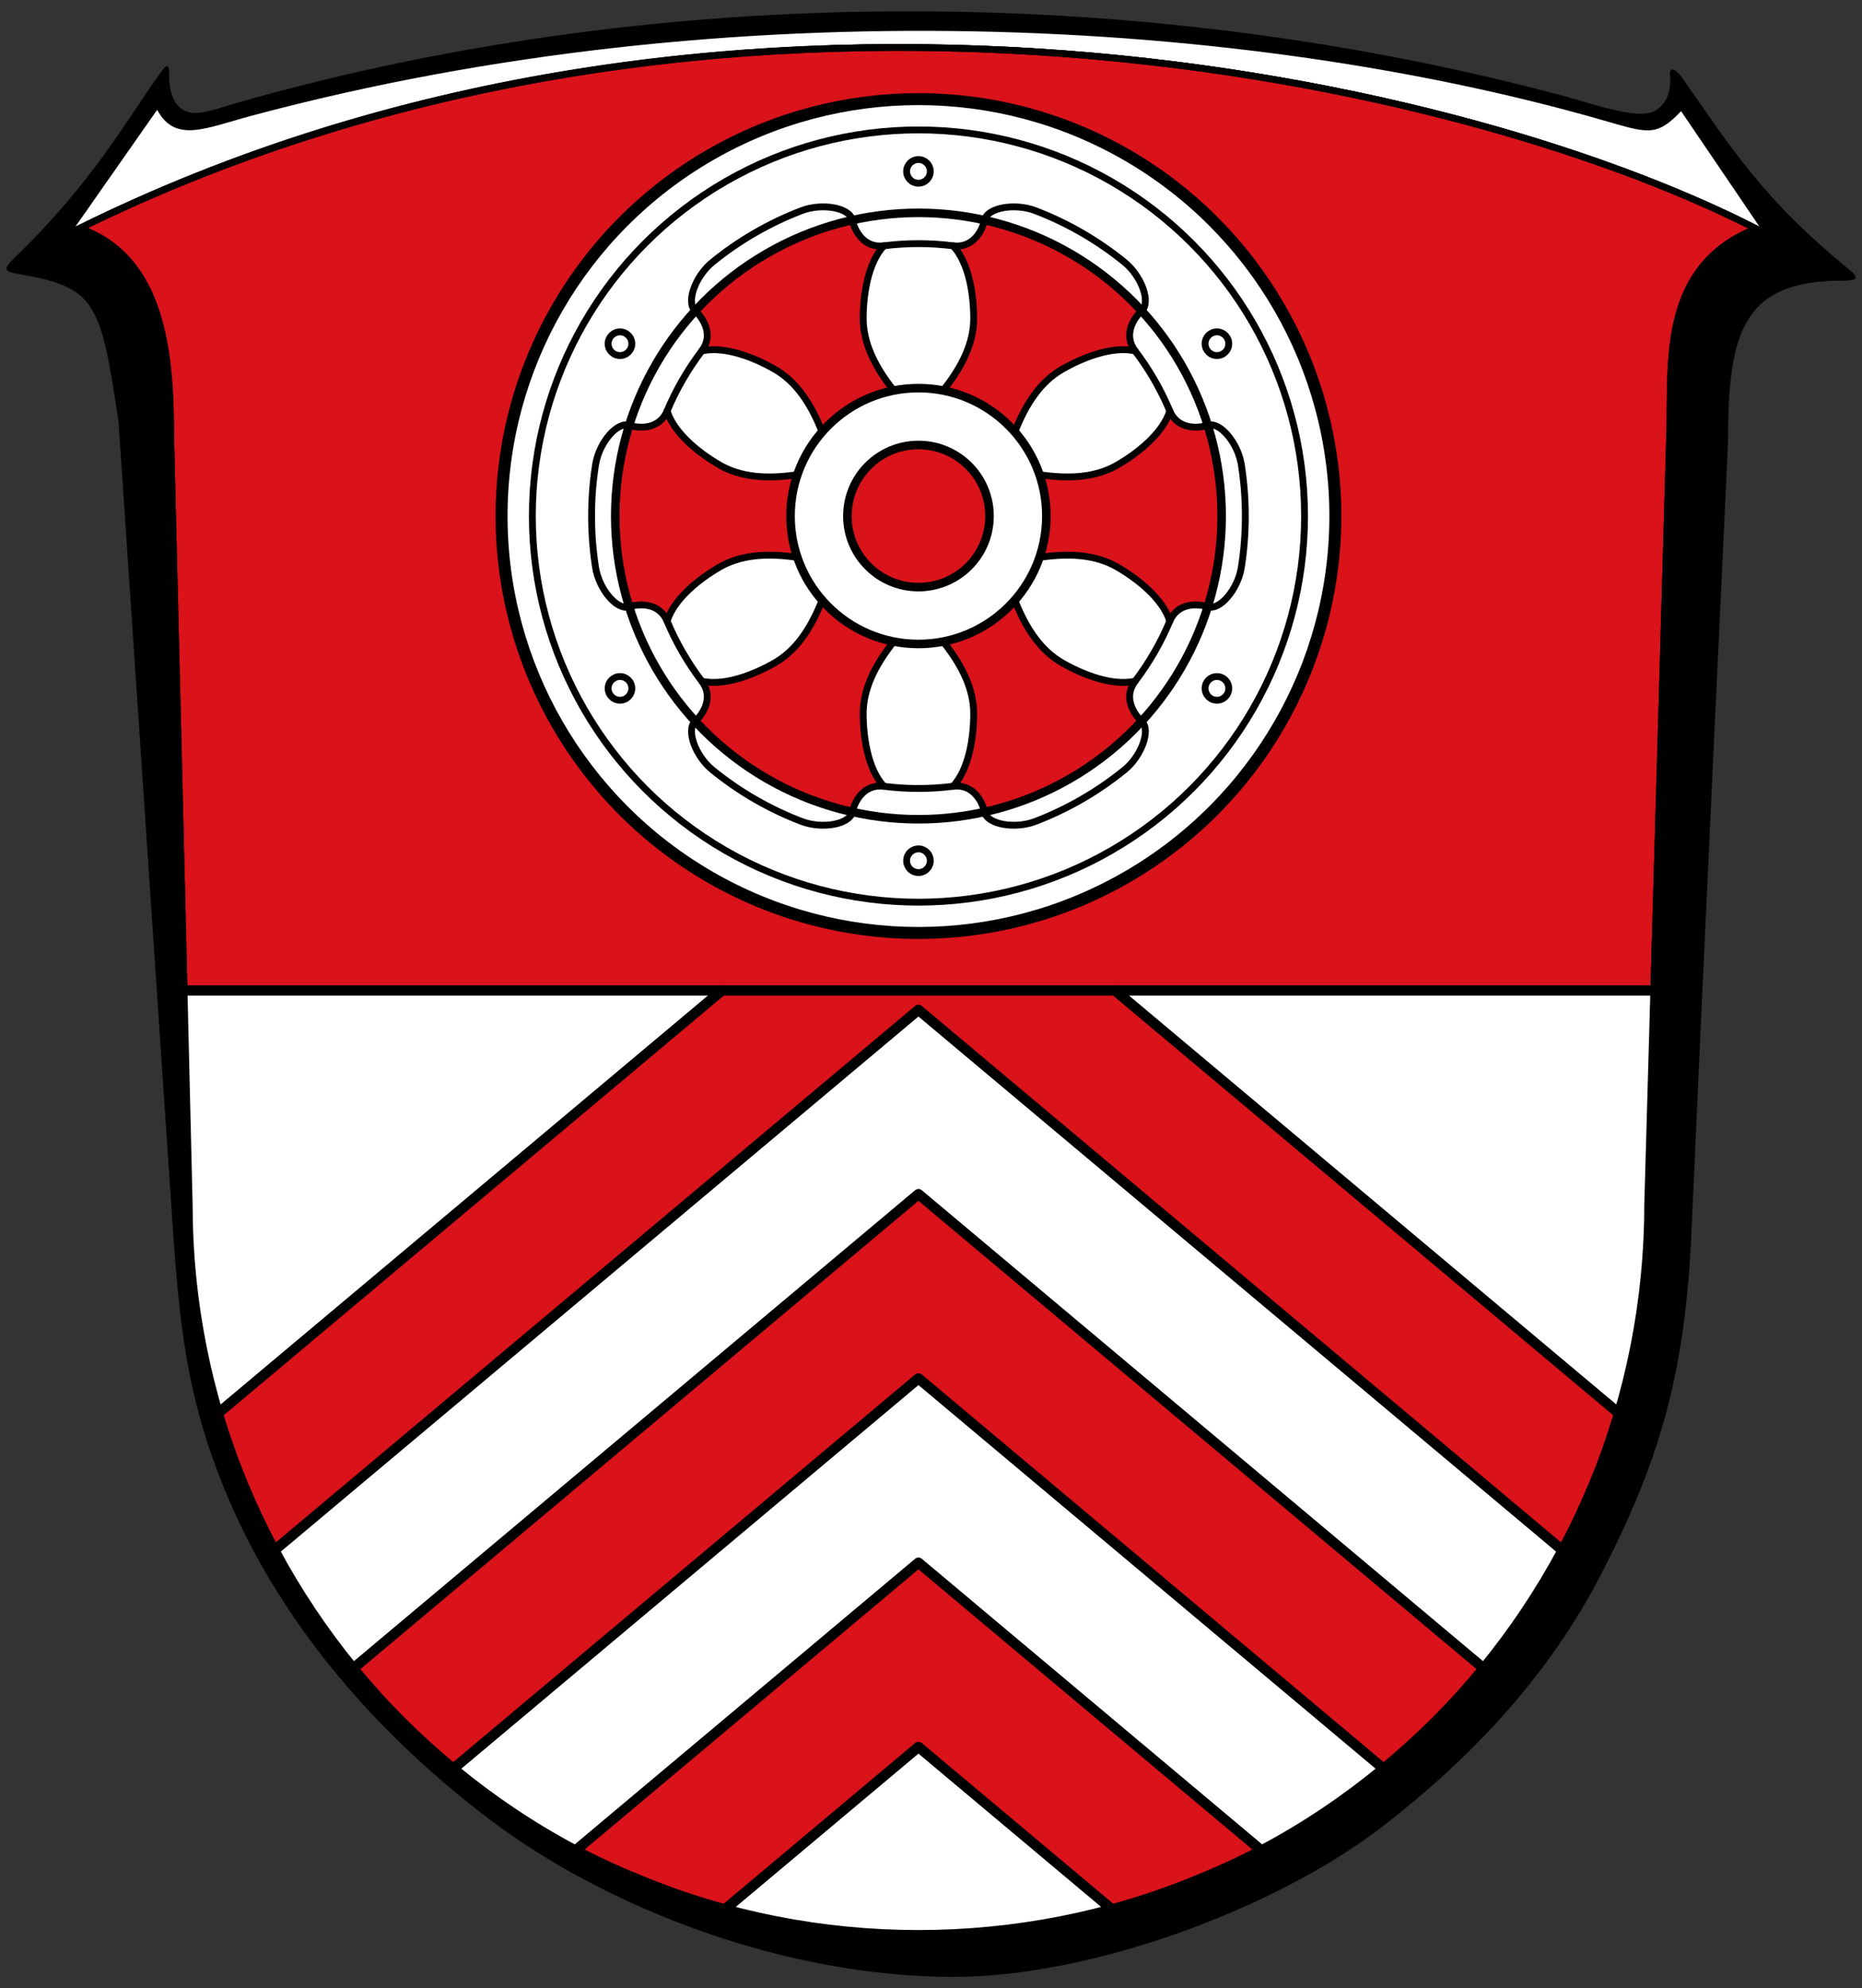
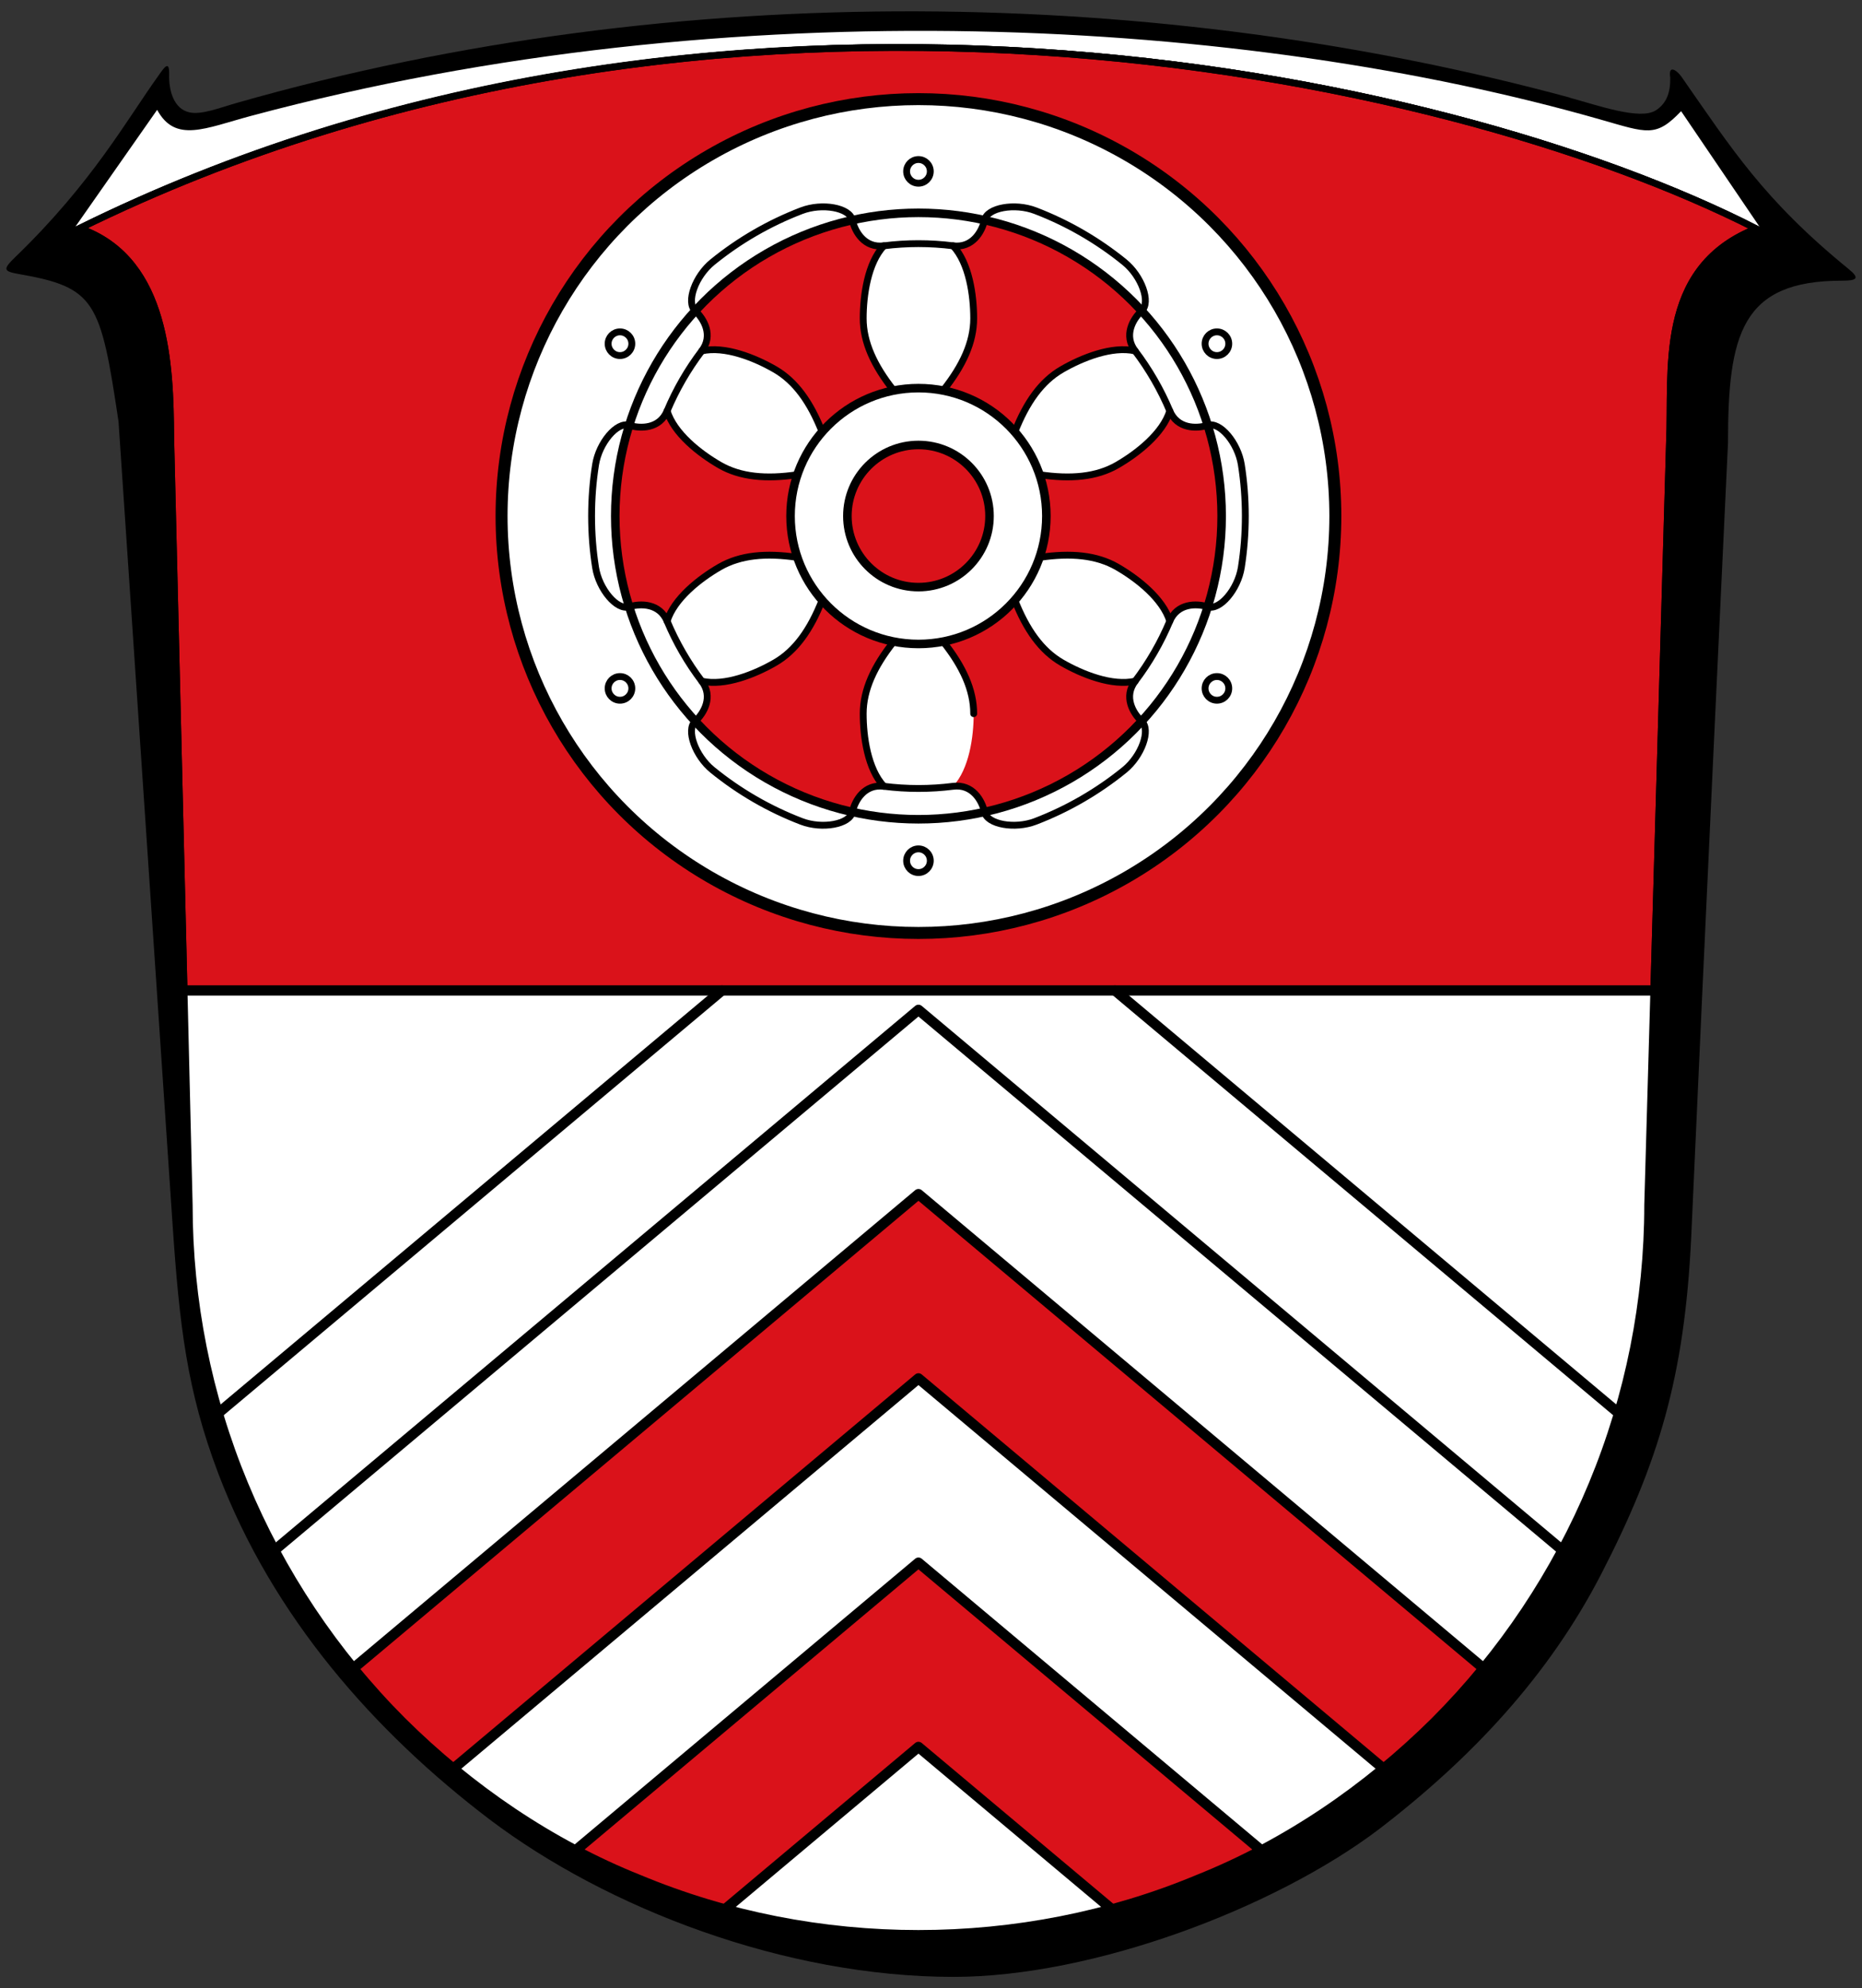
<svg xmlns="http://www.w3.org/2000/svg" version="1.1" id="Ebene_1" x="0px" y="0px" width="544.25px" height="581.1px" viewBox="0 0 544.25 581.1" style="enable-background:new 0 0 544.25 581.1;" xml:space="preserve">
  <rect x="0" y="0" width="544.25" height="581.1" fill="#333333" stroke="none" />
  <path d="M458.834,28.566c8.272,2.24,20.553,6.641,25.154,3.684c3.131-2.006,4.307-5.221,4.209-9.586  c-0.586-3.75,1.713-2.314,3.18-0.387c14.684,21.029,23.98,35.984,48.939,56.33c3.426,2.789,2.449,3.426-1.957,3.426  c-29.363,0-33.279,15.66-33.279,47.471c0,0-7.34,154.943-10.766,232.462c-1.957,40.18-9.395,65.336-26.328,98.174  c-15.223,29.463-37.586,53.541-65.041,74.584c-30.441,23.002-83.443,43.066-124.211,43.066c-49.381,0-101.308-20.064-135.613-46.004  c-33.474-25.447-63.327-59.02-79.33-101.158c-9.152-24.176-11.354-43.164-13.37-73.066L34.643,123.191  C29.377,87.906,27.908,83.99,5.397,80.076c-4.406-0.785-4.614-1.371-0.98-4.895c22.616-21.828,32.521-40.053,42.089-53.344  c1.469-2.076,3.044-4.436,2.937-0.031c-0.122,4.943,1.479,9.998,5.833,11.012c3.573,0.842,8.907-1.311,13.753-2.691  C199.206-7.066,340.154-3.641,458.834,28.521v0.029V28.566z" />
  <path style="fill:#FFFFFF;" d="M45.934,32.1c5.329,9.807,14.039,5.363,27.449,1.771C214.672-4.004,364.967,5.529,467.789,34.934  c13.703,3.91,16.199,5.328,23.588-2.441l23.004,33.895c-92.008-47.473-308.029-91.813-492.336-0.148L45.934,32.1z" />
  <path style="fill:#FFFFFF;" d="M483.377,289.481l-1.79,62.71c0,27.89-5.53,55.79-16.24,81.58c-10.67,25.74-26.43,49.38-46.2,69.15  c-19.73,19.58-43.36,35.73-69.11,46c-25.79,10.77-53.68,16.16-81.58,16.16s-55.79-5.39-81.58-16.16  c-25.74-10.27-49.38-26.42-69.1-46c-19.78-19.77-35.54-43.41-46.2-69.15c-10.72-25.79-16.25-53.69-16.25-81.58l-1.51-62.71H483.377z  " />
  <path style="fill:#DA121A;stroke:#000000;stroke-width:1.958;" d="M513.397,66.871l-0.97,0.34c-28.15,11.75-23.49,41.21-24.47,62.3l-4.58,159.97H53.817l-3.91-161.78  c-0.13-21.14-1.17-50.99-25.28-60.44l-1.11-0.64C207.967-24.008,421.247,19.891,513.397,66.871z" />
  <path style="fill:#FFFFFF;" d="M268.452,28.973c-67.29,0-121.85,54.55-121.85,121.85c0,67.3,54.56,121.86,121.85,121.86  c67.3,0,121.86-54.56,121.86-121.86C390.312,83.523,335.752,28.973,268.452,28.973z M278.582,71.843v-0.01  c5.63,0.73,8.43-4.08,9.2-7.52c17.97,4,33.89,13.45,45.93,26.53c-2.6,2.39-5.36,7.2-1.91,11.72c-6.74-1.54-15.52,2-21.39,5.39  c-6.03,3.48-10.39,9.63-13.79,18.27c-5.35-6.11-12.66-10.47-20.94-12.09c5.77-7.27,8.92-14.11,8.92-21.07  C284.602,86.283,283.282,76.913,278.582,71.843z M249.132,64.313c0.77,3.44,3.57,8.25,9.2,7.52v0.01  c-4.7,5.07-6.02,14.44-6.02,21.22c0,6.96,2.99,13.83,8.77,21.1c-8.16,1.67-15.51,6.02-20.79,12.06  c-3.41-8.64-7.76-14.79-13.79-18.27c-5.87-3.39-14.66-6.93-21.39-5.39c1.16-1.52,1.62-3.07,1.62-4.55c0-2.93-1.8-5.58-3.53-7.17  C215.242,77.763,231.162,68.313,249.132,64.313z M187.442,176.803c-1.29,0-2.53,0.22-3.57,0.54c-2.62-8.37-4.04-17.28-4.04-26.52  c0-9.24,1.42-18.15,4.04-26.52c3.37,1.05,8.92,1.04,11.12-4.2c2.04,6.6,9.5,12.43,15.36,15.82c6.03,3.48,13.53,4.18,22.72,2.81  c-1.3,3.79-2,7.86-2,12.09c0,4.23,0.7,8.3,2,12.09c-9.19-1.37-16.69-0.67-22.72,2.81c-5.86,3.39-13.33,9.23-15.36,15.83  C193.472,177.923,190.342,176.803,187.442,176.803z M258.332,229.803v0.01c-5.63-0.73-8.43,4.08-9.2,7.52  c-17.97-4-33.89-13.44-45.93-26.53c2.6-2.39,5.36-7.2,1.91-11.72c6.73,1.54,15.52-2,21.39-5.39c6.03-3.48,10.39-9.63,13.79-18.27  c5.35,6.11,12.66,10.47,20.94,12.09c-5.78,7.27-8.92,14.11-8.92,21.08C252.312,215.363,253.632,224.743,258.332,229.803z   M247.682,150.823c0-11.47,9.3-20.77,20.77-20.77c11.48,0,20.78,9.3,20.78,20.77c0,11.47-9.3,20.77-20.78,20.77  C256.982,171.593,247.682,162.293,247.682,150.823z M287.782,237.333c-0.771-3.44-3.57-8.25-9.2-7.52v-0.01  c4.7-5.061,6.02-14.44,6.02-21.21c0-6.97-3.14-13.81-8.92-21.08c8.28-1.62,15.59-5.98,20.94-12.09c3.4,8.64,7.76,14.79,13.79,18.27  c5.87,3.39,14.65,6.93,21.39,5.39c-1.16,1.52-1.62,3.07-1.62,4.55c0,2.93,1.8,5.58,3.53,7.17  C321.672,223.893,305.752,233.333,287.782,237.333z M353.062,177.263c-3.36-1.06-8.95-0.95-11.14,4.29  c-2.03-6.6-9.5-12.44-15.37-15.83c-6.02-3.48-13.52-4.18-22.71-2.81c1.3-3.79,2-7.86,2-12.09c0-4.23-0.7-8.3-2-12.09  c9.19,1.37,16.69,0.67,22.71-2.81c5.87-3.39,13.33-9.22,15.37-15.82c2.2,5.24,7.75,5.25,11.12,4.2c2.62,8.37,4.04,17.28,4.04,26.52  C357.082,160.003,355.652,168.933,353.062,177.263z" />
  <g>
    <circle style="fill:none;stroke:#000000;stroke-width:2.5;stroke-linecap:round;stroke-linejoin:round;" cx="268.457" cy="150.828" r="20.771" />
    <circle style="fill:none;stroke:#000000;stroke-width:2.5;stroke-linecap:round;stroke-linejoin:round;" cx="268.457" cy="150.828" r="37.387" />
    <circle style="fill:none;stroke:#000000;stroke-width:2.5;stroke-linecap:round;stroke-linejoin:round;" cx="268.457" cy="150.828" r="88.622" />
-     <circle style="fill:none;stroke:#000000;stroke-width:2;stroke-linecap:round;stroke-linejoin:round;" cx="268.457" cy="150.828" r="112.855" />
    <circle style="fill:none;stroke:#000000;stroke-width:3.5;stroke-linecap:round;stroke-linejoin:round;" cx="268.457" cy="150.828" r="121.855" />
    <circle style="fill:none;stroke:#000000;stroke-width:2;stroke-linecap:round;stroke-linejoin:round;" cx="268.457" cy="50.09" r="3.462" />
    <circle style="fill:none;stroke:#000000;stroke-width:2;stroke-linecap:round;stroke-linejoin:round;" cx="268.457" cy="251.566" r="3.462" />
    <circle style="fill:none;stroke:#000000;stroke-width:2;stroke-linecap:round;stroke-linejoin:round;" cx="181.215" cy="100.459" r="3.462" />
    <circle style="fill:none;stroke:#000000;stroke-width:2;stroke-linecap:round;stroke-linejoin:round;" cx="355.699" cy="201.197" r="3.462" />
    <circle style="fill:none;stroke:#000000;stroke-width:2;stroke-linecap:round;stroke-linejoin:round;" cx="181.215" cy="201.197" r="3.462" />
    <circle style="fill:none;stroke:#000000;stroke-width:2;stroke-linecap:round;stroke-linejoin:round;" cx="355.699" cy="100.459" r="3.462" />
    <path style="fill:none;stroke:#000000;stroke-width:2;stroke-linecap:round;stroke-linejoin:round;" d="M261.234,114.138c-5.778-7.272-8.925-14.114-8.925-21.075c0-6.778,1.327-16.16,6.025-21.221" />
    <path style="fill:none;stroke:#000000;stroke-width:2;stroke-linecap:round;stroke-linejoin:round;" d="M275.68,114.138c5.778-7.272,8.925-14.114,8.925-21.075c0-6.778-1.327-16.16-6.025-21.221" />
    <path style="fill:none;stroke:#000000;stroke-width:2;stroke-linecap:round;stroke-linejoin:round;" d="M261.234,187.518c-5.778,7.272-8.925,14.114-8.925,21.075c0,6.778,1.327,16.16,6.025,21.221" />
-     <path style="fill:none;stroke:#000000;stroke-width:2;stroke-linecap:round;stroke-linejoin:round;" d="M275.68,187.518c5.778,7.272,8.925,14.114,8.925,21.075c0,6.778-1.327,16.16-6.025,21.221" />
+     <path style="fill:none;stroke:#000000;stroke-width:2;stroke-linecap:round;stroke-linejoin:round;" d="M275.68,187.518c5.778,7.272,8.925,14.114,8.925,21.075" />
    <path style="fill:none;stroke:#000000;stroke-width:2;stroke-linecap:round;stroke-linejoin:round;" d="M233.071,138.738c-9.187,1.367-16.685,0.672-22.714-2.808c-5.87-3.389-13.331-9.229-15.366-15.828" />
    <path style="fill:none;stroke:#000000;stroke-width:2;stroke-linecap:round;stroke-linejoin:round;" d="M240.294,126.228c-3.409-8.64-7.76-14.786-13.789-18.266c-5.87-3.389-14.658-6.931-21.39-5.393" />
    <path style="fill:none;stroke:#000000;stroke-width:2;stroke-linecap:round;stroke-linejoin:round;" d="M296.62,175.428c3.409,8.64,7.76,14.786,13.789,18.266c5.87,3.389,14.658,6.931,21.39,5.393" />
    <path style="fill:none;stroke:#000000;stroke-width:2;stroke-linecap:round;stroke-linejoin:round;" d="M303.843,162.918c9.187-1.367,16.685-0.672,22.714,2.808c5.87,3.389,13.331,9.229,15.366,15.828" />
    <path style="fill:none;stroke:#000000;stroke-width:2;stroke-linecap:round;stroke-linejoin:round;" d="M240.294,175.428c-3.409,8.64-7.76,14.786-13.789,18.266c-5.87,3.389-14.658,6.931-21.39,5.393" />
    <path style="fill:none;stroke:#000000;stroke-width:2;stroke-linecap:round;stroke-linejoin:round;" d="M233.071,162.918c-9.187-1.367-16.685-0.672-22.714,2.808c-5.87,3.389-13.331,9.229-15.366,15.828" />
    <path style="fill:none;stroke:#000000;stroke-width:2;stroke-linecap:round;stroke-linejoin:round;" d="M303.843,138.738c9.187,1.367,16.685,0.672,22.714-2.808c5.87-3.389,13.331-9.229,15.366-15.828" />
    <path style="fill:none;stroke:#000000;stroke-width:2;stroke-linecap:round;stroke-linejoin:round;" d="M296.62,126.228c3.409-8.64,7.76-14.786,13.789-18.266c5.87-3.389,14.658-6.931,21.39-5.393" />
    <path style="fill:none;stroke:#000000;stroke-width:2;stroke-linecap:round;stroke-linejoin:round;" d="M302.627,61.574c9.497,3.638,18.273,8.74,26.034,15.044c5.003,4.059,7.795,11.705,5.055,14.223   c-2.597,2.387-5.36,7.208-1.917,11.728l-0.002,0.001c2.022,2.661,3.899,5.478,5.613,8.448s3.216,6.004,4.509,9.085l0.002-0.001   c2.192,5.242,7.749,5.259,11.115,4.204c3.551-1.114,8.782,5.126,9.795,11.489c0.774,4.897,1.17,9.919,1.17,15.034   c0,5.115-0.396,10.137-1.17,15.034c-1.014,6.362-6.244,12.602-9.795,11.488c-3.366-1.056-8.923-1.038-11.115,4.204l-0.002-0.001   c-1.293,3.081-2.795,6.115-4.509,9.085s-3.592,5.787-5.613,8.448l0.002,0.001c-3.443,4.519-0.68,9.34,1.917,11.728   c2.74,2.519-0.052,10.164-5.055,14.223c-7.761,6.304-16.537,11.406-26.034,15.044c-6.017,2.303-14.038,0.888-14.849-2.744   c-0.769-3.443-3.563-8.246-9.198-7.524l0-0.002c-3.315,0.421-6.694,0.637-10.123,0.637c-3.429,0-6.808-0.217-10.123-0.637l0,0.002   c-5.636-0.722-8.429,4.081-9.198,7.524c-0.811,3.632-8.834,5.05-14.85,2.747c-9.5-3.636-18.272-8.742-26.033-15.047   c-5.003-4.059-7.795-11.704-5.055-14.223c2.597-2.387,5.36-7.208,1.917-11.728l0.002-0.001c-2.022-2.661-3.899-5.478-5.613-8.448   s-3.216-6.004-4.509-9.085l-0.002,0.001c-2.192-5.242-7.749-5.259-11.115-4.204c-3.551,1.114-8.782-5.126-9.795-11.489   c-0.774-4.897-1.17-9.919-1.17-15.034c0-5.115,0.396-10.137,1.17-15.034c1.014-6.362,6.244-12.602,9.795-11.488   c3.366,1.056,8.923,1.038,11.115-4.204l0.002,0.001c1.293-3.081,2.795-6.115,4.509-9.085s3.592-5.787,5.613-8.448l-0.002-0.001   c3.443-4.519,0.68-9.34-1.917-11.728c-2.74-2.519,0.052-10.164,5.055-14.223c7.761-6.304,16.537-11.406,26.034-15.044l0,0.001   c6.017-2.303,14.038-0.888,14.849,2.744c0.769,3.443,3.563,8.246,9.198,7.524l0,0.002c3.315-0.421,6.694-0.637,10.123-0.637   c3.429,0,6.808,0.217,10.123,0.637l0-0.002c5.636,0.722,8.429-4.081,9.198-7.524C288.589,60.686,296.61,59.271,302.627,61.574" />
  </g>
-   <path style="fill:#DA121A;" d="M472.787,412.749c-2.11,7.13-4.59,14.16-7.45,21.03c-2.69,6.48-5.7,12.83-9.01,19.01l-187.87-157.64  l-187.88,157.64c-3.32-6.18-6.33-12.53-9.01-19.01c-2.85-6.87-5.34-13.9-7.45-21.03l146.91-123.27h114.86L472.787,412.749z" />
  <path style="fill:#DA121A;" d="M433.267,487.308c-4.44,5.43-9.16,10.65-14.13,15.62c-4.81,4.78-9.86,9.35-15.12,13.69l-135.56-113.75  l-135.57,113.75c-5.26-4.34-10.31-8.91-15.12-13.69c-4.97-4.97-9.69-10.19-14.13-15.62l164.82-138.3L433.267,487.308z" />
  <path style="fill:#DA121A;" d="M368.287,540.488c-5.94,3.13-12.04,5.96-18.25,8.44c-8.3,3.47-16.82,6.38-25.49,8.72l-56.09-47.07  l-56.1,47.07c-8.67-2.34-17.19-5.25-25.49-8.72c-6.21-2.48-12.3-5.3-18.24-8.44l99.83-83.76L368.287,540.488z" />
  <g>
    <polyline style="fill:none;stroke:#000000;stroke-width:3;stroke-linecap:round;stroke-linejoin:round;" points="80.585,452.794 268.457,295.151 456.331,452.795  " />
    <line style="fill:none;stroke:#000000;stroke-width:3;stroke-linecap:round;stroke-linejoin:round;" x1="64.128" y1="412.744" x2="211.028" y2="289.481" />
    <line style="fill:none;stroke:#000000;stroke-width:3;stroke-linecap:round;stroke-linejoin:round;" x1="325.887" y1="289.481" x2="472.788" y2="412.746" />
    <polyline style="fill:none;stroke:#000000;stroke-width:3;stroke-linecap:round;stroke-linejoin:round;" points="103.638,487.308 268.457,349.008 433.277,487.309  " />
    <polyline style="fill:none;stroke:#000000;stroke-width:3;stroke-linecap:round;stroke-linejoin:round;" points="404.017,516.615 268.457,402.867 132.898,516.615  " />
    <polyline style="fill:none;stroke:#000000;stroke-width:3;stroke-linecap:round;stroke-linejoin:round;" points="368.283,540.489 268.457,456.725 168.631,540.489  " />
    <polyline style="fill:none;stroke:#000000;stroke-width:3;stroke-linecap:round;stroke-linejoin:round;" points="324.545,557.647 268.457,510.583 212.369,557.647  " />
  </g>
  <line style="fill:none;stroke:#000000;stroke-width:3;" x1="53.81" y1="289.481" x2="483.382" y2="289.481" />
  <path style="fill:none;stroke:#000000;stroke-width:1.958;stroke-miterlimit:10;" d="M24.625,67.266c24.112,9.447,25.149,39.301,25.276,60.441l5.423,224.486c0,27.896,5.531,55.791,16.248,81.584  c10.669,25.742,26.428,49.379,46.199,69.15c19.723,19.576,43.36,35.725,69.103,46.004c25.79,10.766,53.687,16.15,81.583,16.15  c27.895,0,55.791-5.385,81.584-16.15c25.742-10.279,49.379-26.428,69.102-46.004c19.773-19.771,35.531-43.408,46.201-69.15  c10.717-25.793,16.246-53.688,16.246-81.584l6.363-222.673c0.978-21.094-3.672-50.557,24.469-62.301l0.979-0.344  c-92.152-46.977-305.434-90.881-489.887-0.244L24.625,67.266z" />
  <g>
</g>
  <g>
</g>
  <g>
</g>
  <g>
</g>
  <g>
</g>
  <g>
</g>
</svg>